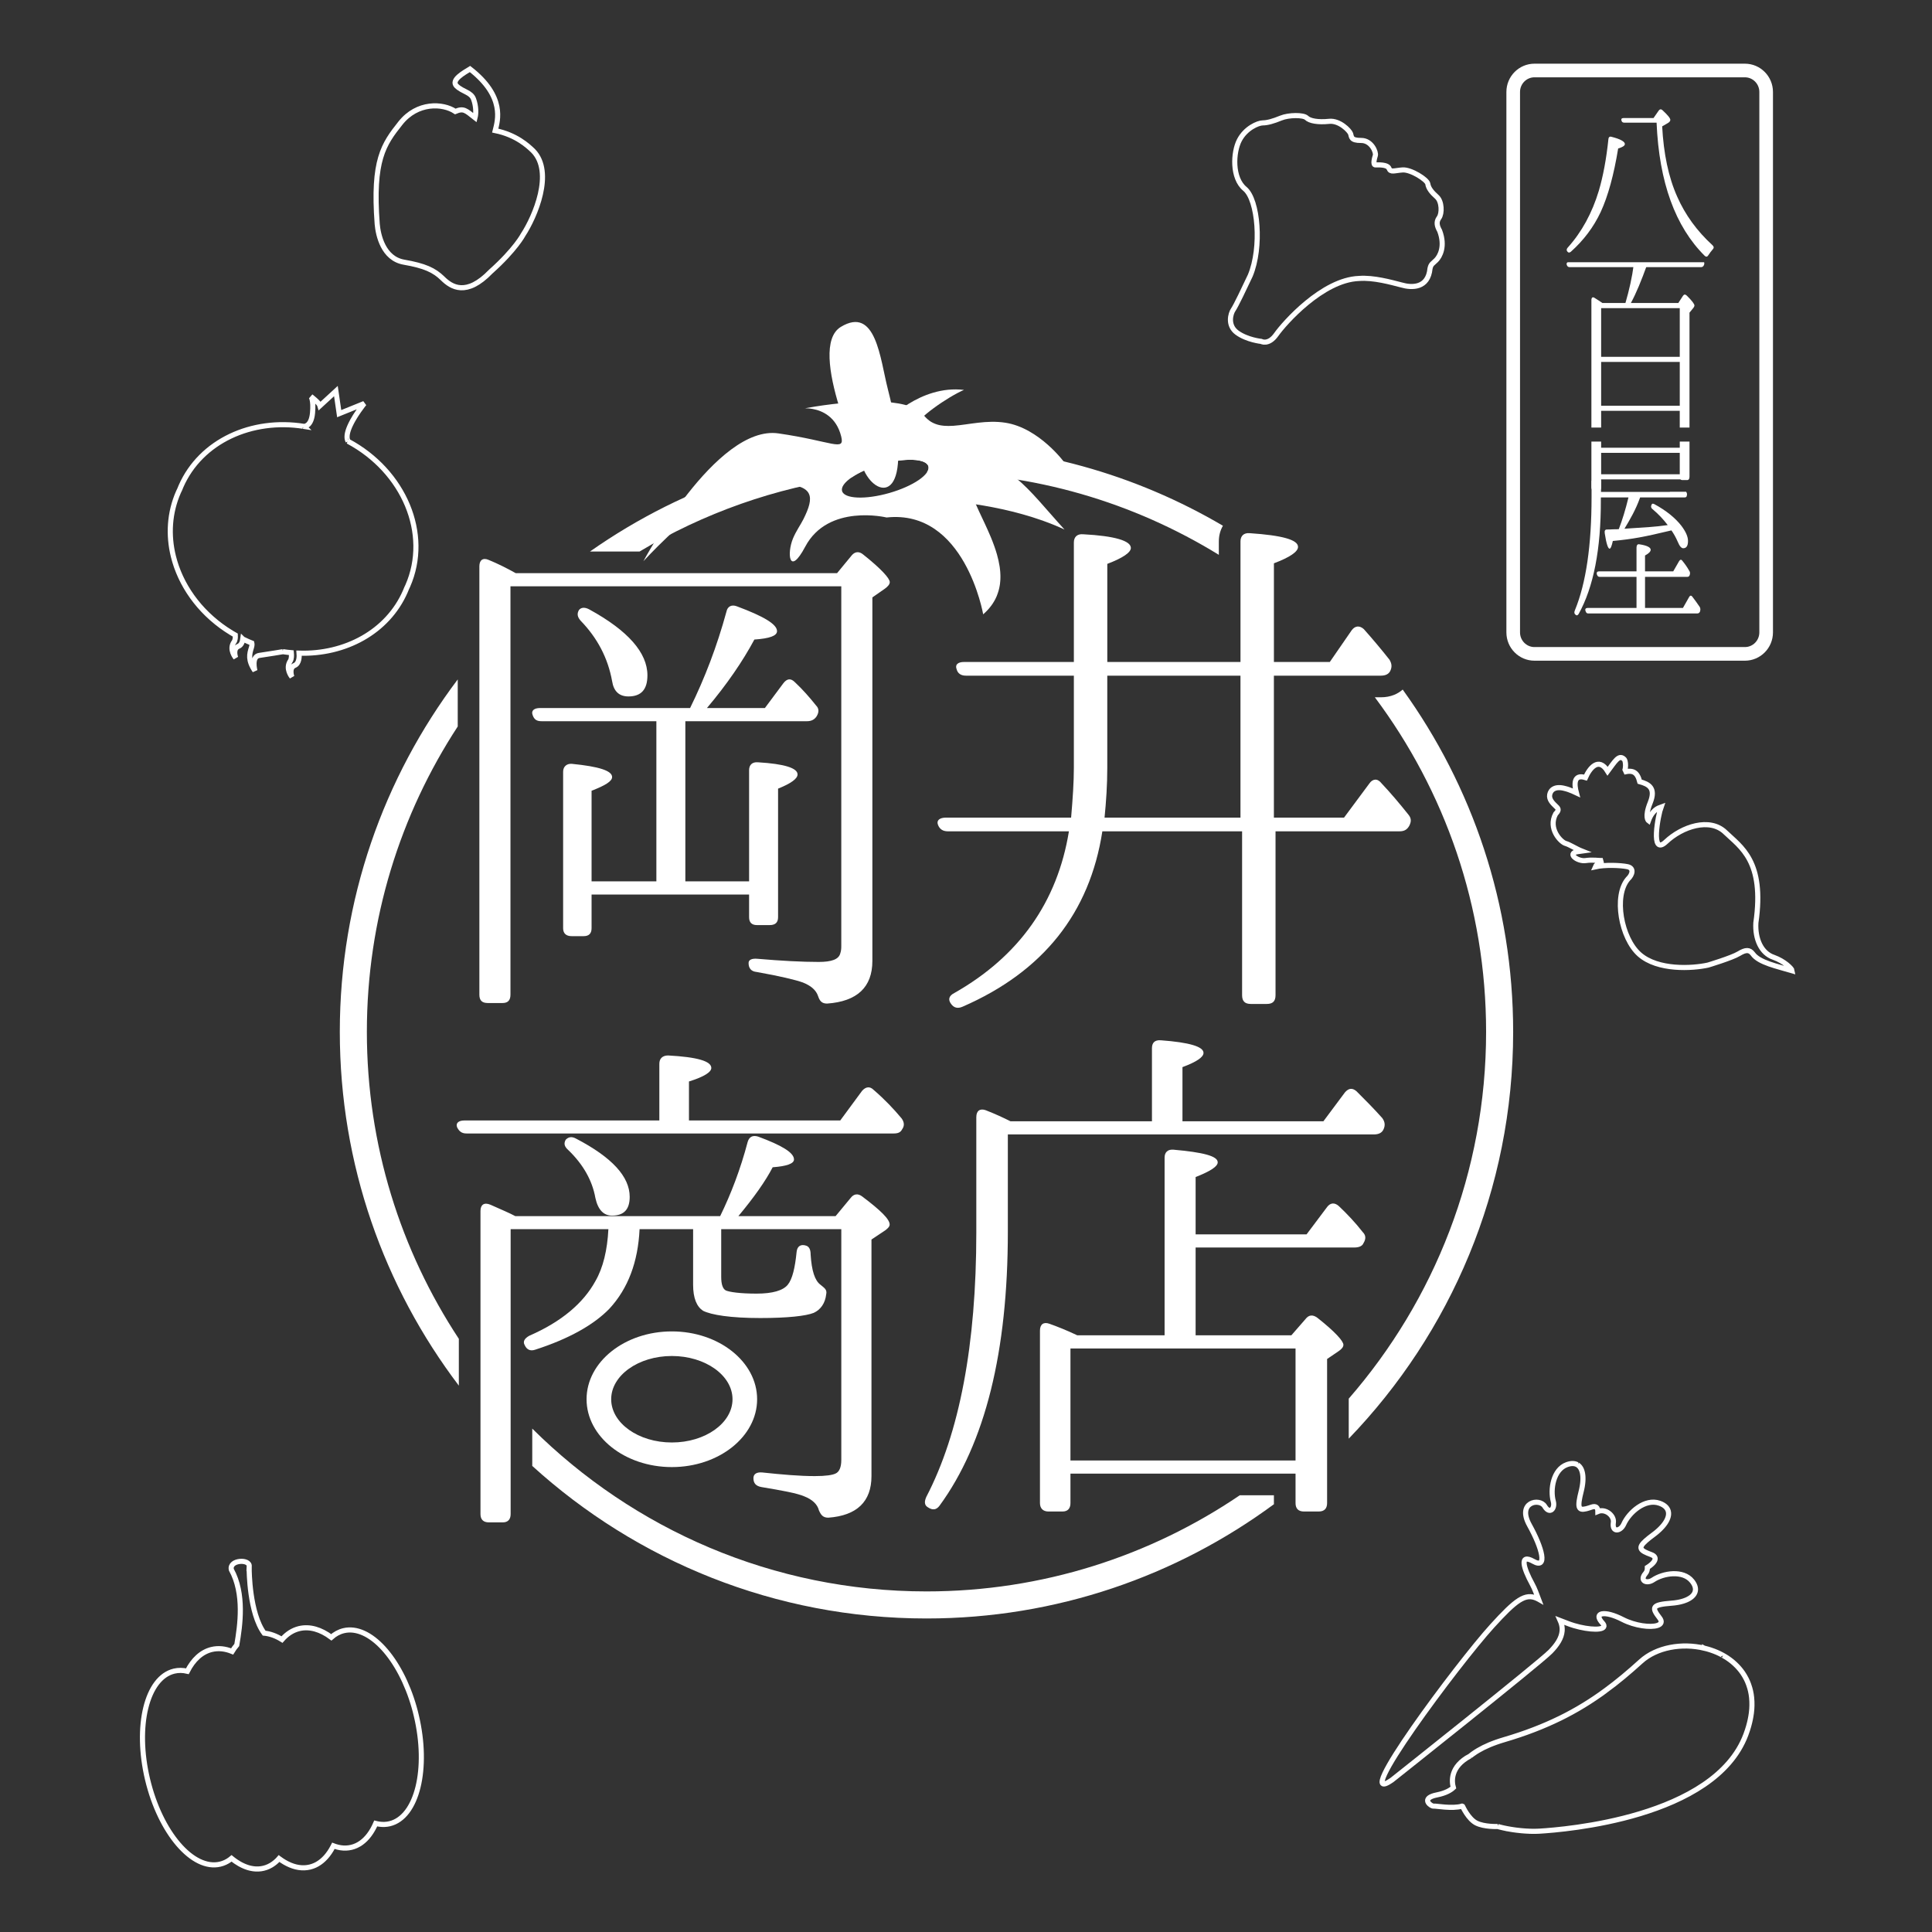
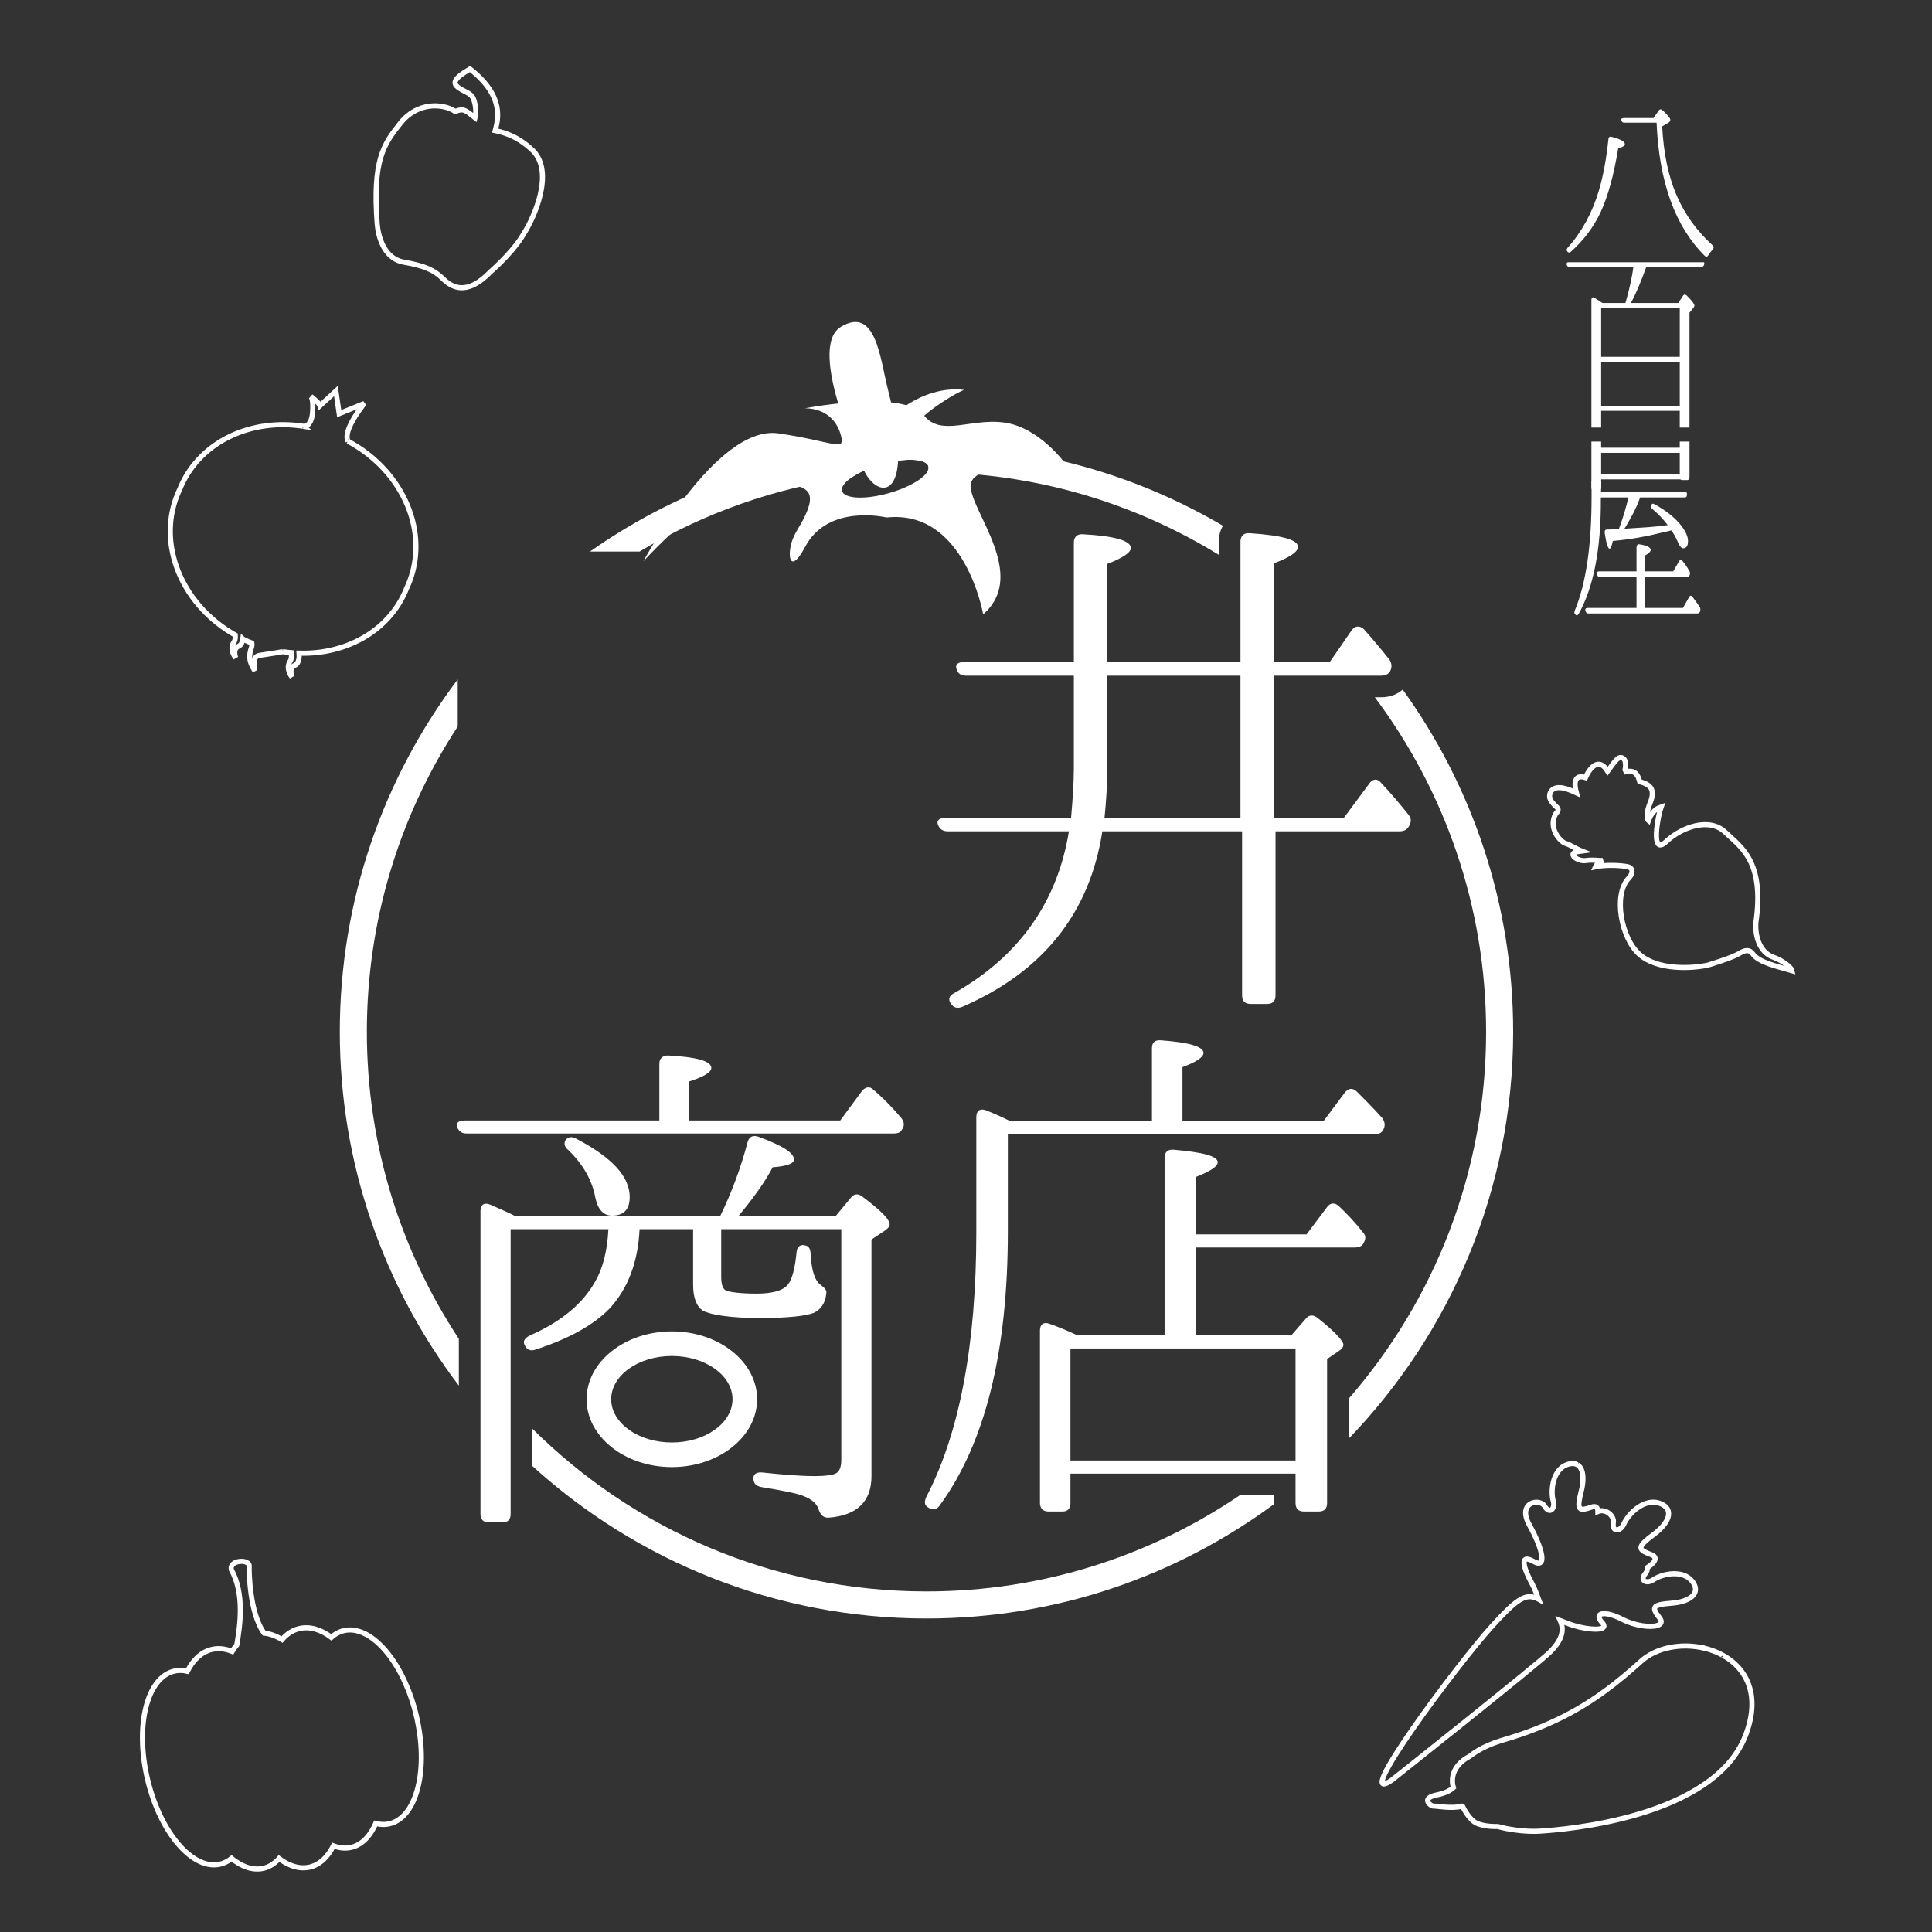
<svg xmlns="http://www.w3.org/2000/svg" version="1.1" id="レイヤー_1" x="0px" y="0px" width="600px" height="600px" viewBox="0 0 600 600" enable-background="new 0 0 600 600" xml:space="preserve">
  <rect x="0" y="0" width="600" height="600" fill="#333333" stroke="none" />
-   <path fill="#FFFFFF" d="M259.959,177.997l4.584-5.562c0.98-1.146,2.287-1.309,3.601-0.164c5.558,4.421,8.18,7.366,8.18,8.509  c0,0.653-0.493,1.308-1.635,2.127l-3.766,2.618v112.886c0,8.184-4.747,12.602-14.071,13.258c-1.633,0-2.292-0.821-2.78-2.299  c-0.656-1.957-2.291-3.269-4.747-4.253c-2.289-0.813-7.034-1.961-14.396-3.271c-1.637-0.161-2.452-1.143-2.452-2.782  c0-0.978,0.979-1.468,2.779-1.302c7.524,0.647,13.902,0.976,18.979,0.976c4.092,0,6.215-0.822,6.708-2.617  c0.325-0.981,0.325-1.636,0.325-2.61V182.088h-102.74v126.798c0,1.8-0.824,2.612-2.456,2.612h-4.587  c-1.798,0-2.613-0.813-2.613-2.612V175.868c0-1.958,1.146-2.779,2.944-1.958c2.781,1.147,5.398,2.449,8.341,4.087H259.959  L259.959,177.997z M212.841,223.974v49.736h19.797v-34.524c0-1.637,0.982-2.615,2.78-2.449c8.184,0.485,12.271,1.795,12.271,3.763  c0,1.305-1.962,2.778-6.052,4.417v39.922c0,1.632-0.818,2.456-2.619,2.456h-3.924c-1.64,0-2.457-0.824-2.457-2.456v-7.039h-48.918  v10.476c0,1.631-0.818,2.454-2.451,2.454h-3.766c-1.637,0-2.619-0.821-2.619-2.454v-48.599c0-1.627,1.146-2.617,2.781-2.453  c8.342,0.826,12.433,2.131,12.433,4.092c0,1.313-2.125,2.619-6.378,4.255v28.143h20.124v-49.736h-35.672  c-1.468,0-2.285-0.49-2.775-1.963c-0.493-1.317,0.49-2.127,2.288-2.127h46.63c4.581-9.328,8.342-19.145,11.292-29.938  c0.325-1.64,1.634-2.294,3.27-1.64c8.345,3.113,12.435,5.565,12.435,7.692c0,1.469-2.292,2.285-7.035,2.615  c-3.599,6.71-8.51,13.906-14.729,21.271h17.996l5.73-7.691c1.144-1.477,2.287-1.637,3.599-0.325  c2.452,2.293,4.579,4.743,6.542,7.197c0.981,0.981,0.981,2.126,0.165,3.437c-0.654,0.984-1.637,1.475-2.948,1.475h-37.79V223.974z   M183.064,189.29c11.943,6.543,18,13.411,18,20.445c0,4.423-1.966,6.549-5.895,6.549c-2.943,0-4.579-1.638-5.072-4.745  c-1.305-7.204-4.577-13.42-9.813-18.817c-0.981-1.146-1.145-2.125-0.489-3.271C180.444,188.633,181.593,188.468,183.064,189.29z" />
  <path fill="#FFFFFF" d="M395.618,209.834v44.08h21.786l7.833-10.553c1.021-1.528,2.549-1.699,3.741-0.17  c2.893,3.064,5.616,6.295,8.338,9.7c1.025,1.198,1.025,2.221,0.34,3.576c-0.678,1.19-1.531,1.707-3.062,1.707h-38.467v50.886  c0,1.875-0.851,2.726-2.719,2.726h-4.938c-1.873,0-2.726-0.851-2.726-2.726v-50.886h-43.4c-3.913,25.36-18.382,43.565-43.402,54.461  c-1.53,0.681-2.719,0.341-3.571-0.851c-1.023-1.363-0.684-2.548,1.021-3.404c20.083-11.402,31.997-28.254,35.571-50.207h-37.614  c-1.534,0-2.554-0.682-3.063-2.046c-0.511-1.361,0.509-2.214,2.551-2.214h38.806c0.515-5.953,0.853-11.06,0.853-15.483v-28.597  h-33.528c-1.533,0-2.553-0.683-2.894-2.039c-0.51-1.362,0.341-2.215,2.381-2.215h34.041v-37.107c0-1.695,1.022-2.722,2.894-2.554  c9.873,0.518,14.809,2.047,14.809,4.256c0,1.366-2.385,3.064-7.318,4.943v30.462h41.363v-37.446c0-1.697,1.019-2.722,2.894-2.55  c10.038,0.675,14.975,2.04,14.975,4.251c0,1.528-2.551,3.235-7.489,5.107v30.638h17.361l6.809-9.872  c1.022-1.361,2.387-1.535,3.739-0.344c2.73,3.064,5.451,6.3,8.004,9.536c0.681,1.19,0.85,2.209,0.168,3.574  c-0.506,0.85-1.358,1.359-2.894,1.359H395.618L395.618,209.834z M385.24,209.834h-41.363v28.597c0,5.274-0.338,10.377-0.85,15.483  h42.213V209.834z" />
  <path fill="#FFFFFF" d="M357.75,348.223v-22.701c0-1.639,0.818-2.614,2.779-2.453c8.816,0.653,13.232,1.96,13.232,3.918  c0,1.313-2.123,2.777-6.535,4.417v16.819h43.771l6.697-8.986c1.145-1.303,2.283-1.469,3.599-0.322  c2.771,2.772,5.391,5.393,8.002,8.33c0.813,1.141,0.975,2.287,0.319,3.595c-0.485,0.977-1.465,1.467-2.932,1.467H312.995v30.221  c0,37.237-7.014,65.658-21.222,85.092c-0.985,1.307-2.126,1.47-3.597,0.49c-1.146-0.655-1.146-1.795-0.489-3.266  c10.29-19.767,15.517-47.203,15.517-82.157v-35.767c0-1.955,1.145-2.777,2.938-2.126c2.939,1.144,5.395,2.291,7.68,3.431  L357.75,348.223L357.75,348.223z M361.674,414.694v-55.201c0-1.632,0.979-2.612,2.772-2.449c9.154,0.817,13.727,1.963,13.727,3.921  c0,1.306-2.293,2.776-6.862,4.575v17.801h34.457l6.375-8.492c0.979-1.311,2.285-1.471,3.596-0.33  c2.608,2.454,5.224,5.229,7.508,8.167c0.984,0.979,0.984,2.122,0.166,3.433c-0.324,0.815-1.305,1.303-2.777,1.303H371.31v27.274  h29.728l4.407-5.056c0.979-1.312,2.289-1.473,3.754-0.33c5.392,4.25,8.008,7.185,8.008,8.33c0,0.651-0.492,1.305-1.469,1.965  l-3.596,2.444v44.754c0,1.636-0.816,2.609-2.609,2.609h-4.576c-1.803,0-2.615-0.975-2.615-2.609v-9.149H332.44v9.149  c0,1.636-0.816,2.609-2.449,2.609h-4.412c-1.633,0-2.61-0.975-2.61-2.609v-53.578c0-1.958,1.141-2.776,2.938-2.118  c2.285,0.813,5.229,1.959,8.654,3.589L361.674,414.694L361.674,414.694z M332.439,418.783v34.788h69.901v-34.788H332.439z" />
  <path fill="#FFFFFF" d="M204.765,347.971v-17.599c0-1.617,0.964-2.588,2.739-2.588c9.042,0.488,13.4,1.773,13.4,3.879  c0,1.293-2.262,2.744-6.938,4.199v12.107h46.983l6.779-9.202c1.134-1.294,2.424-1.458,3.556-0.322  c3.552,3.064,6.292,5.975,8.715,8.88c0.812,1.125,0.975,2.26,0.164,3.391c-0.483,0.97-1.293,1.292-2.587,1.292h-132.72  c-1.456,0-2.26-0.646-2.905-1.938c-0.486-1.293,0.484-2.1,2.262-2.1L204.765,347.971L204.765,347.971z M223.652,377.681  c3.39-6.944,6.298-14.532,8.556-23.089c0.489-1.614,1.617-2.099,3.229-1.614c7.43,2.747,11.145,5.001,11.145,7.103  c0,1.296-2.263,2.101-6.619,2.423c-2.262,4.358-5.814,9.365-10.657,15.179H259.5l4.684-5.655c0.968-1.289,2.257-1.447,3.546-0.479  c5.814,4.36,8.561,7.104,8.561,8.721c0,0.647-0.485,1.131-1.292,1.773l-4.355,2.903v73.467c0,7.92-4.527,12.271-13.405,12.916  c-1.616,0-2.264-0.797-2.905-2.254c-0.483-1.938-2.102-3.395-4.521-4.356c-2.263-0.976-6.624-1.779-13.403-2.912  c-1.617-0.321-2.423-1.129-2.423-2.746c0-1.287,0.97-1.932,2.745-1.775c6.136,0.654,11.625,1.129,16.31,1.129  c3.391,0,5.489-0.317,6.46-0.803c1.128-0.481,1.772-1.938,1.772-4.197V381.72h-37.297v14.854c0,2.261,0.485,3.715,1.455,4.197  c1.131,0.483,4.356,0.975,9.525,0.975c5.007,0,8.233-0.975,9.687-2.752c1.455-1.772,2.262-5.321,2.747-10.173  c0.163-1.771,1.291-2.577,3.067-1.938c0.807,0.326,1.293,1.135,1.293,2.75c0.32,5.004,1.291,8.07,3.065,9.36  c1.131,0.972,2.096,1.455,1.777,2.912c-0.325,2.9-1.777,4.84-3.874,5.813c-2.423,0.97-8.077,1.609-16.631,1.609  c-9.206,0-15.183-0.966-17.763-2.26c-1.939-1.291-3.072-3.875-3.072-8.074V381.72h-16.627c-0.483,10.173-3.551,18.411-9.366,24.704  c-4.844,5.005-12.592,9.368-23.09,12.75c-1.454,0.488-2.584,0-3.231-1.452c-0.643-1.123,0-2.096,1.458-2.906  c10.011-4.35,16.793-10.166,20.505-16.949c2.421-4.192,3.713-9.688,4.039-16.146h-30.358v88.49c0,1.61-0.806,2.576-2.422,2.576  h-4.356c-1.776,0-2.588-0.966-2.588-2.576v-94.14c0-1.942,1.135-2.746,3.071-1.942c3.228,1.455,5.978,2.589,7.751,3.556h63.614  V377.681z M178.926,353.621c11.143,5.813,16.632,11.784,16.632,18.082c0,3.876-1.777,5.815-5.489,5.815  c-2.584,0-4.358-1.771-5.168-5.494c-0.968-5.488-3.874-10.492-8.396-14.848c-1.292-1.131-1.456-2.098-0.809-3.233  C176.505,353.136,177.472,352.819,178.926,353.621z" />
  <path fill="#FFFFFF" d="M182.163,434.545c0,11.619,11.882,21.07,26.488,21.07c14.602,0,26.48-9.451,26.48-21.07  c0-11.617-11.88-21.066-26.48-21.066C194.044,413.479,182.163,422.928,182.163,434.545z M189.808,434.545  c0-7.402,8.45-13.429,18.843-13.429c10.39,0,18.839,6.025,18.839,13.429c0,7.405-8.45,13.43-18.839,13.43  C198.259,447.975,189.808,441.95,189.808,434.545z" />
-   <path fill="none" stroke="#FFFFFF" stroke-width="4.233" d="M548.495,196.396c0,3.687-2.959,6.672-6.607,6.672h-65.339  c-3.647,0-6.608-2.986-6.608-6.672V28.561c0-3.683,2.961-6.668,6.608-6.668h65.339c3.648,0,6.607,2.985,6.607,6.668V196.396z" />
  <path fill="#FFFFFF" d="M513.52,36.655l1.64-2.359c0.297-0.404,0.692-0.464,1.093-0.116c1.687,1.555,2.479,2.532,2.479,3.052  c0,0.347-0.248,0.689-0.744,0.979l-1.787,1.033c0.447,8.404,1.938,15.717,4.664,21.819c2.482,5.643,6.152,10.707,11.019,15.141  c0.444,0.461,0.395,0.863,0,1.267c-0.449,0.517-0.896,1.093-1.343,1.786c-0.298,0.516-0.692,0.574-1.09,0.229  c-9.181-9.097-14.19-22.854-14.985-41.393h-10.072c-0.445,0-0.744-0.23-0.844-0.691c-0.147-0.459,0.1-0.747,0.695-0.747H513.52z" />
  <path fill="#FFFFFF" d="M486.855,76.912c4.367-4.837,7.592-10.765,9.674-17.673c1.341-4.548,2.332-9.846,2.98-16.062  c0.048-0.576,0.395-0.865,0.94-0.691c2.779,0.691,4.166,1.498,4.166,2.245c0,0.519-0.693,0.978-2.083,1.381  c-1.339,8.175-3.126,14.739-5.407,19.688c-2.232,4.779-5.358,8.868-9.278,12.377c-0.396,0.347-0.793,0.347-1.09-0.056  C486.461,77.774,486.461,77.371,486.855,76.912z" />
  <path fill="#FFFFFF" d="M508.235,188.806v-9.651h-11.45c-0.467,0-0.695-0.274-0.883-0.822c-0.137-0.548,0.141-0.891,0.65-0.891  h11.683v-7.392c0-0.685,0.276-1.095,0.788-1.026c2.41,0.342,3.613,0.958,3.613,1.711c0,0.548-0.603,1.163-1.759,1.778v4.928h8.759  l1.807-3.146c0.324-0.549,0.696-0.617,1.021-0.142c0.742,0.894,1.438,1.853,2.133,3.084c0.326,0.41,0.326,0.956,0.094,1.505  c-0.139,0.274-0.371,0.411-0.742,0.411H510.88v9.651h11.771l1.901-3.354c0.276-0.548,0.647-0.615,1.021-0.138  c0.787,1.028,1.529,2.054,2.27,3.149c0.277,0.411,0.277,0.959,0.093,1.505c-0.188,0.346-0.416,0.549-0.832,0.549h-33.885  c-0.418,0-0.65-0.203-0.836-0.821c-0.187-0.548,0.093-0.89,0.648-0.89L508.235,188.806L508.235,188.806z" />
  <path fill="#FFFFFF" d="M509.924,82.964h18.356c0.396,0,0.695-0.19,0.894-0.636c0.132-0.295,0.145-0.592,0.056-0.885h-42.362  c-0.289,0.118-0.423,0.385-0.313,0.757c0.147,0.51,0.445,0.764,0.893,0.764h18.31" />
  <rect x="496.269" y="139.047" fill="#FFFFFF" width="26.279" height="1.587" />
  <rect x="496.269" y="147.286" fill="#FFFFFF" width="26.279" height="1.587" />
  <path fill="#FFFFFF" d="M494.273,149.312v4.977c0,15.071-1.703,26.782-5.156,35.192c-0.282,0.605-0.234,1.078,0.095,1.348  c0.379,0.402,0.709,0.336,1.042-0.137c4.635-8.342,6.951-20.121,6.904-35.462l0.113-5.918H494.273L494.273,149.312z" />
  <path fill="#FFFFFF" d="M518.611,152.718l-0.043,0.058h-23.852v1.712h11.018c-0.914,3.764-1.923,7.05-2.982,9.786l0.099,0.036  c-0.435,0.069-1.012,0.069-1.828,0.069c-0.819,0.065-1.492,0.065-2.021,0.065c-0.527,0-0.771,0.411-0.625,1.233  c0.479,3.148,1.012,4.723,1.491,4.723c0.335,0,0.672-0.82,1.011-2.395c6.351-0.617,9.586-1.233,17.91-3.219l0.29-0.068  c0.673,0.958,1.347,2.122,1.973,3.56c0.527,1.302,1.105,1.986,1.683,1.986c1.013,0,1.492-0.753,1.492-2.259  c0-1.37-0.72-2.944-2.068-4.726c-1.924-2.463-4.716-4.722-8.372-6.705c-0.434-0.207-0.722-0.207-0.816,0.066  c-0.338,0.547-0.242,1.096,0.19,1.437c1.877,1.576,3.416,3.219,4.767,4.998c-4.333,0.617-6.609,0.65-11.42,0.993l-2.021,0.138  c1.783-2.944,3.513-5.956,4.766-9.445l0.097-0.273h13.651c0.434,0,0.673-0.07,0.769-0.275c0.239-0.609,0.191-1.088-0.139-1.494  L518.611,152.718L518.611,152.718z" />
  <path fill="#FFFFFF" d="M523.797,91.753c-0.445-0.381-0.795-0.381-1.144,0.128l-1.438,2.222H506.48  c1.637-2.984,3.275-6.988,5.061-11.94h-4.166c-0.497,3.873-1.391,7.876-2.581,11.94h-7.146c-0.744-0.507-1.589-1.08-2.531-1.651  c-0.546-0.317-0.893,0-0.893,0.764v39.565h3.025v-5.193h24.414v5.193h3.024V97.091l0.943-1.146c0.396-0.442,0.594-0.826,0.594-1.078  C526.226,94.423,525.433,93.342,523.797,91.753z M521.665,126H497.25v-13.598h24.415V126z M521.665,110.817H497.25V95.692h24.415  V110.817z M521.665,148.076c0,0.636,0.297,1.017,0.791,1.017h1.489c0.496,0,0.744-0.381,0.744-1.017v-10.945h-3.023L521.665,148.076  L521.665,148.076z M494.224,151.293c0,0.635,0.248,1.017,0.793,1.017h1.438c0.548,0,0.793-0.382,0.793-1.017v-14.162h-3.024V151.293  z" />
  <path fill="#FFFFFF" d="M301.553,150.068c0.016-0.073,0.025-0.15,0.045-0.224c0.063-0.208,0.141-0.406,0.245-0.592  c3.571-6.207,28.805-5.524,28.805-5.524s-7.853-10.806-18.393-12.444c-5.898-0.922-11.433,0.61-16.117,0.944  c-0.053,0.001-0.104,0.006-0.155,0.007c-0.968,0.064-1.898,0.07-2.791-0.007c-0.087-0.009-0.176-0.018-0.262-0.027  c-0.42-0.045-0.831-0.105-1.232-0.193c-0.012-0.003-0.026-0.005-0.035-0.006c-0.405-0.091-0.789-0.215-1.17-0.358  c-0.091-0.035-0.186-0.074-0.277-0.11c-0.364-0.153-0.719-0.323-1.062-0.533c-0.017-0.01-0.031-0.017-0.046-0.026  c-0.35-0.215-0.683-0.475-1.013-0.759c-0.084-0.072-0.167-0.147-0.249-0.225c-0.325-0.304-0.644-0.634-0.946-1.013  c-2.417-3.062-8.216-4.131-14.524-4.272c-9.459-0.215-20.056,1.663-22.082,2.041c-0.221,0.041-0.343,0.064-0.343,0.064  s0.033,0,0.052,0c0.031-0.003,0.082-0.004,0.145-0.006h0.006c0.371-0.004,1.229,0.018,2.313,0.22  c2.836,0.533,7.245,2.355,8.775,8.522c1.195,4.813-2.715,1.483-19.492-0.95c-19.313-2.805-41.939,39.697-41.939,39.697  s12.764-13.918,22.166-19.283l-0.001,0.001c0.513-0.294,1.043-0.577,1.583-0.854c0.087-0.042,0.173-0.082,0.258-0.128  c0.434-0.217,0.88-0.428,1.329-0.633c0.15-0.068,0.304-0.135,0.46-0.204c0.41-0.179,0.829-0.35,1.251-0.517  c0.157-0.062,0.313-0.126,0.471-0.186c0.545-0.205,1.104-0.401,1.668-0.581c0.028-0.01,0.055-0.019,0.084-0.029  c0.588-0.184,1.19-0.353,1.801-0.506c0.187-0.049,0.375-0.09,0.562-0.136c0.435-0.101,0.875-0.195,1.316-0.283  c0.227-0.044,0.452-0.085,0.682-0.124c0.438-0.077,0.881-0.142,1.33-0.199c0.216-0.029,0.432-0.062,0.648-0.084  c0.639-0.071,1.286-0.126,1.945-0.158c0.021-0.001,0.043-0.004,0.065-0.004c1.783-0.086,3.368-0.11,4.771-0.077  c10.755,0.263,10.753,4.025,7.323,10.902c-0.896,1.796-2.286,3.674-3.254,6.014c-1.964,4.741-1.173,11.923,3.804,2.544  c7.138-13.452,25.256-9.06,25.256-9.06c24.34-2.628,30.003,30.076,30.003,30.076c1.98-1.716,3.313-3.59,4.163-5.559  c-0.003,0.008-0.003,0.012-0.003,0.021c0.053-0.127,0.094-0.254,0.141-0.379c0.4-0.994,0.675-2.014,0.847-3.049  c0.021-0.151,0.051-0.303,0.07-0.455c0.041-0.291,0.064-0.589,0.085-0.882c0.013-0.167,0.029-0.338,0.037-0.507  c0.014-0.292,0.019-0.584,0.019-0.876c0-0.175-0.002-0.346-0.008-0.521c-0.009-0.295-0.023-0.59-0.044-0.89  c-0.013-0.165-0.029-0.333-0.045-0.5c-0.03-0.307-0.061-0.613-0.102-0.921c-0.02-0.14-0.045-0.279-0.065-0.42  c-0.188-1.208-0.46-2.417-0.803-3.624c-0.006-0.021-0.009-0.039-0.017-0.058c-0.101-0.351-0.207-0.699-0.318-1.05  c-0.04-0.124-0.078-0.247-0.116-0.37c-0.105-0.33-0.222-0.657-0.337-0.985c-0.05-0.137-0.096-0.274-0.147-0.41  c-0.117-0.328-0.238-0.653-0.363-0.975c-0.049-0.131-0.1-0.263-0.15-0.394c-0.132-0.331-0.262-0.662-0.396-0.988  c-0.046-0.106-0.09-0.21-0.134-0.316c-1.124-2.696-2.386-5.281-3.48-7.627c-0.016-0.038-0.032-0.074-0.051-0.109  c-0.159-0.346-0.314-0.685-0.468-1.019c-0.042-0.099-0.089-0.196-0.13-0.295c-0.136-0.295-0.262-0.589-0.388-0.877  c-0.044-0.102-0.091-0.201-0.132-0.298c-0.141-0.336-0.275-0.662-0.401-0.983c-0.015-0.04-0.034-0.083-0.05-0.124  c-0.141-0.354-0.267-0.7-0.386-1.04c-0.029-0.085-0.054-0.168-0.082-0.254c-0.08-0.24-0.154-0.475-0.222-0.705  c-0.032-0.118-0.062-0.229-0.089-0.346c-0.051-0.192-0.097-0.381-0.137-0.564c-0.022-0.118-0.047-0.23-0.063-0.349  c-0.031-0.169-0.053-0.334-0.074-0.499c-0.01-0.109-0.021-0.22-0.027-0.328c-0.006-0.156-0.006-0.31-0.002-0.457  c0.002-0.096,0.002-0.196,0.013-0.292C301.494,150.362,301.521,150.214,301.553,150.068z M276.188,153.104  c-7.398,2.12-13.974,1.847-14.675-0.607c-0.703-2.457,4.73-6.167,12.132-8.286c7.404-2.119,13.976-1.847,14.679,0.61  C289.028,147.274,283.594,150.986,276.188,153.104z" />
  <path fill="#FFFFFF" d="M142.154,225.615v-14.614c-22.981,30.489-36.623,68.398-36.623,109.437  c0,41.236,13.778,79.315,36.966,109.884v-14.54c-18.044-27.395-28.563-60.161-28.563-95.344  C113.934,285.478,124.319,252.901,142.154,225.615z" />
  <path fill="#FFFFFF" d="M435.619,214.15c-1.435,1.271-3.61,2.401-6.813,2.401c0,0-0.684,0-1.833,0  c21.688,28.999,34.549,64.969,34.549,103.886c0,43.544-16.104,83.399-42.659,113.926v12.424  c31.6-32.778,51.063-77.334,51.063-126.35C469.924,280.802,457.193,244.088,435.619,214.15z" />
  <path fill="#FFFFFF" d="M264.59,148.193c2.195-1.487,5.382-2.932,9.056-3.982c7.404-2.119,13.976-1.847,14.679,0.61  c0.159,0.557-0.01,1.178-0.431,1.828c33.191,0.032,64.229,9.418,90.626,25.658c0-2.543,0-4.173,0-4.173  c0-1.783,0.444-3.441,1.27-4.864c-27.032-15.895-58.498-25.027-92.063-25.027c-38.854,0-74.899,12.233-104.504,33.037h15.403  C218.415,159.414,240.746,151.381,264.59,148.193z" />
  <path fill="#FFFFFF" d="M395.623,464.37h-10.598c-27.78,18.841-61.275,29.858-97.3,29.858c-47.71,0-90.989-19.33-122.427-50.563  v11.593c32.372,29.42,75.341,47.374,122.427,47.374c40.365,0,77.697-13.202,107.929-35.5c-0.004-0.115-0.031-0.22-0.031-0.331  C395.623,466.802,395.623,465.316,395.623,464.37z" />
-   <path fill="#FFFFFF" d="M293.181,155.555c0,0,20.289,0.929,37.407,8.895c-11.616-12.73-18.438-23.613-31.104-19.313  C290.264,151.22,293.181,155.555,293.181,155.555z" />
  <path fill="#FFFFFF" d="M268.312,146.08c0,0-18.125-37.919-7.191-44.557c10.935-6.635,12.213,9.982,14.591,19.253  C284.68,155.699,272.697,155.489,268.312,146.08" />
  <path fill="none" stroke="#FFFFFF" stroke-width="1.587" d="M108.068,137.034c0.014,0.003,0.021,0.003,0.021,0.003  c-0.068-0.128-0.124-0.264-0.168-0.401c-0.015-0.041-0.024-0.084-0.034-0.125c-0.03-0.106-0.053-0.212-0.07-0.323  c-0.004-0.047-0.013-0.09-0.02-0.137c-0.015-0.151-0.024-0.307-0.021-0.471c0-0.011,0-0.021,0.004-0.032  c0.003-0.153,0.018-0.314,0.037-0.479c0.007-0.056,0.016-0.111,0.024-0.167c0.021-0.125,0.046-0.254,0.071-0.381  c0.012-0.056,0.023-0.116,0.038-0.174c0.043-0.177,0.09-0.356,0.146-0.542c0.007-0.021,0.016-0.043,0.021-0.064  c0.054-0.167,0.109-0.338,0.175-0.51c0.023-0.063,0.047-0.127,0.072-0.189c0.051-0.142,0.109-0.276,0.167-0.417  c0.025-0.062,0.05-0.119,0.076-0.18c0.086-0.192,0.171-0.388,0.266-0.579c0.008-0.02,0.019-0.039,0.029-0.059  c0.087-0.18,0.175-0.363,0.268-0.541c0.03-0.055,0.062-0.111,0.09-0.169c0.08-0.152,0.163-0.306,0.247-0.456  c0.025-0.048,0.05-0.093,0.077-0.139c0.227-0.401,0.46-0.797,0.695-1.178c0.018-0.026,0.035-0.051,0.05-0.074  c0.115-0.188,0.23-0.369,0.346-0.547c0.004-0.003,0.006-0.004,0.007-0.01c0.251-0.388,0.5-0.756,0.737-1.096l-0.003,0.005  c0.943-1.355,1.702-2.285,1.702-2.285l-7.779,3.146l-1.019-7.013l-4.955,4.553c-0.249-0.934-2.832-2.892-2.832-2.892  s0.917,0.898,0.524,5.156c-0.395,4.258-2.629,4.144-2.629,4.144c0.006,0.003,0.012,0.003,0.018,0.008  c-16.232-2.612-32.068,4.561-38.234,18.596c-0.133,0.298-0.244,0.597-0.365,0.897c-0.143,0.296-0.29,0.587-0.423,0.889  c-2.822,6.424-3.216,13.373-1.576,19.992l0,0c0.028,0.115,0.064,0.229,0.093,0.343l0,0c0.014,0.056,0.031,0.113,0.046,0.169  c0.078,0.288,0.15,0.578,0.236,0.864c0.041,0.139,0.08,0.279,0.124,0.416c0.035,0.122,0.08,0.242,0.117,0.363  c0.048,0.154,0.102,0.309,0.15,0.464c0.057,0.171,0.106,0.341,0.166,0.507c0.041,0.116,0.085,0.23,0.126,0.346  c0.067,0.184,0.138,0.363,0.21,0.546c0.05,0.14,0.103,0.277,0.156,0.413c0.02,0.051,0.036,0.099,0.057,0.146  c0.05,0.131,0.102,0.26,0.154,0.388c0.041,0.098,0.085,0.19,0.126,0.288c0.064,0.156,0.134,0.312,0.204,0.468  c0.077,0.174,0.149,0.354,0.229,0.53c0.064,0.138,0.13,0.273,0.196,0.413c0.051,0.109,0.107,0.218,0.159,0.325  c0.087,0.174,0.171,0.352,0.261,0.522c0.044,0.093,0.088,0.187,0.138,0.281c0.049,0.1,0.103,0.203,0.155,0.304  c0.044,0.08,0.09,0.16,0.133,0.237c0.162,0.305,0.328,0.604,0.499,0.901c0.013,0.019,0.021,0.04,0.032,0.059  c0.08,0.137,0.16,0.272,0.238,0.409c0.045,0.077,0.096,0.152,0.142,0.231c0.121,0.199,0.246,0.4,0.37,0.599  c0.081,0.132,0.158,0.263,0.242,0.394c0.07,0.107,0.143,0.215,0.213,0.321c0.05,0.077,0.103,0.149,0.153,0.227  c0.156,0.23,0.31,0.461,0.473,0.691c0.023,0.031,0.045,0.065,0.065,0.098c0.079,0.112,0.157,0.227,0.237,0.339  c0.038,0.049,0.079,0.102,0.116,0.154c0.244,0.34,0.497,0.676,0.756,1.007c0.003,0.003,0.003,0.006,0.009,0.009  c0.091,0.118,0.184,0.237,0.277,0.354c0.04,0.048,0.083,0.097,0.122,0.146c0.192,0.24,0.389,0.476,0.583,0.709  c0.058,0.07,0.114,0.141,0.172,0.207c0.056,0.066,0.109,0.131,0.165,0.198c0.021,0.021,0.041,0.042,0.061,0.067  c0.297,0.338,0.599,0.671,0.908,1.002c0.01,0.012,0.019,0.021,0.028,0.034c0.099,0.105,0.196,0.212,0.297,0.316  c0.029,0.03,0.062,0.06,0.088,0.088c0.298,0.313,0.603,0.621,0.91,0.921c0.026,0.027,0.053,0.058,0.081,0.083  c0.008,0.01,0.017,0.016,0.025,0.021c0.038,0.039,0.077,0.076,0.117,0.114c0.032,0.031,0.068,0.063,0.101,0.095  c0.009,0.012,0.021,0.021,0.029,0.029c0.308,0.292,0.617,0.582,0.936,0.864c0.016,0.017,0.031,0.03,0.047,0.044  c0.086,0.077,0.17,0.156,0.259,0.23c0.021,0.021,0.041,0.039,0.063,0.057c0.396,0.353,0.8,0.689,1.212,1.023  c0.081,0.067,0.161,0.129,0.242,0.196c0.011,0.007,0.021,0.016,0.03,0.024c0.366,0.292,0.735,0.577,1.111,0.857  c0.038,0.029,0.073,0.058,0.111,0.086c0.022,0.019,0.049,0.039,0.073,0.055c0.009,0.011,0.023,0.021,0.037,0.028  c0.441,0.326,0.894,0.641,1.352,0.95c0.096,0.064,0.192,0.132,0.287,0.195c0.009,0.006,0.018,0.013,0.026,0.016  c0.522,0.352,1.058,0.69,1.604,1.02c0.005,0.002,0.009,0.003,0.015,0.008v0.001c0.354,0.211,0.715,0.418,1.078,0.625  c0.041,0.744-0.014,1.59-0.381,2.097c-1.706,2.361,0.502,4.941,0.502,4.941s-1.041-2.772,0.845-3.551  c0.906-0.369,1.25-1.344,1.37-2.256c0.003,0.003,0.009,0.006,0.016,0.006l0,0c0.528,0.26,1.062,0.51,1.604,0.751  c0.394,0.17,0.786,0.323,1.18,0.486c0.077,0.331,0.069,0.778-0.119,1.385c-0.629,2.014-1.167,3.899,1.077,7.226  c0,0-1.182-4.405,1.341-4.767c2.527-0.356,7.35-1.16,7.35-1.16l-0.026-0.009c0.884,0.137,1.767,0.239,2.646,0.319  c0.079,0.817,0.091,1.931-0.331,2.561c-1.629,2.427,0.498,4.943,0.498,4.943s-1.038-2.774,0.85-3.549  c1.503-0.621,1.467-2.903,1.391-3.809c14.29,0.458,27.463-6.595,32.958-19.099c0.157-0.362,0.307-0.724,0.451-1.089  c0.112-0.232,0.229-0.46,0.331-0.698C133.734,165.791,125.452,146.323,108.068,137.034z" />
  <path fill="none" stroke="#FFFFFF" stroke-width="1.587" d="M162.481,72.869c3.6-5.508,9.605-19.327,3.099-26.011  c-1.64-1.579-5.257-4.969-11.789-6.307c0.753-3.051,3.198-10.531-7.828-19.121c-1.833,1.144-6.006,3.394-4.201,5.253  c2.024,1.919,4.518,1.904,5.32,4.122c0.8,2.221,0.797,4.416,0.446,5.759c-2.855-2.231-3.496-3.07-6.133-1.948  c-3.904-2.603-11.81-2.956-17.024,3.606c-5.215,6.562-8.732,11.461-7.226,31.36c0.294,3.423,1.862,10.72,8.307,11.839  c6.446,1.121,9.389,2.469,12.048,5.083c2.657,2.608,7.297,5.719,14.915-2.169C160.103,77.467,162.481,72.869,162.481,72.869z" />
  <path fill="none" stroke="#FFFFFF" stroke-width="1.587" d="M543.984,527.253c-0.001-0.029-0.006-0.061-0.007-0.092  c-0.005-0.044-0.013-0.085-0.019-0.129c-0.027-0.227-0.058-0.455-0.089-0.678c-0.002-0.011-0.004-0.021-0.004-0.029  c-0.012-0.058-0.018-0.121-0.024-0.176c-0.011-0.053-0.022-0.102-0.029-0.154c-0.04-0.219-0.082-0.437-0.128-0.649  c-0.015-0.067-0.023-0.135-0.04-0.201c-0.007-0.03-0.016-0.064-0.023-0.096c-0.001-0.009-0.001-0.015-0.004-0.021  c-0.065-0.265-0.132-0.528-0.203-0.787c-0.006-0.012-0.01-0.026-0.014-0.041l-0.003-0.008c-0.104-0.367-0.224-0.725-0.351-1.075  c-0.015-0.04-0.03-0.079-0.045-0.118c-0.011-0.027-0.021-0.053-0.032-0.084c-0.067-0.174-0.136-0.352-0.21-0.523  c-0.001-0.005-0.002-0.011-0.006-0.018c-0.036-0.086-0.071-0.172-0.109-0.258c-0.012-0.028-0.026-0.055-0.041-0.084  c-0.072-0.163-0.149-0.326-0.227-0.484c-0.017-0.032-0.029-0.063-0.047-0.095c-0.027-0.056-0.056-0.116-0.085-0.176  c-0.012-0.021-0.024-0.042-0.038-0.063c-0.111-0.219-0.229-0.432-0.352-0.639c-0.023-0.041-0.044-0.086-0.069-0.127  c-0.146-0.244-0.297-0.486-0.453-0.718c-0.012-0.017-0.021-0.035-0.028-0.05c-0.041-0.06-0.082-0.117-0.123-0.178  c-0.029-0.039-0.06-0.076-0.087-0.117c-0.087-0.121-0.173-0.242-0.261-0.363c-0.021-0.025-0.037-0.053-0.06-0.08  c-0.056-0.073-0.111-0.144-0.168-0.215c-0.018-0.023-0.035-0.045-0.053-0.068c-0.082-0.104-0.168-0.206-0.251-0.307  c-0.035-0.041-0.067-0.086-0.104-0.123c-0.057-0.074-0.115-0.141-0.178-0.211c-0.008-0.01-0.019-0.019-0.027-0.028  c-0.082-0.093-0.167-0.185-0.25-0.273c-0.063-0.066-0.119-0.136-0.181-0.197c-0.05-0.056-0.101-0.108-0.152-0.162  c-0.079-0.082-0.164-0.157-0.245-0.236c-0.106-0.107-0.213-0.215-0.325-0.317c-0.111-0.106-0.226-0.206-0.341-0.308  c-0.09-0.081-0.182-0.163-0.272-0.241c-0.053-0.045-0.103-0.093-0.151-0.134c-0.046-0.039-0.094-0.073-0.14-0.11  c-0.037-0.031-0.078-0.063-0.117-0.094c-0.08-0.062-0.159-0.128-0.24-0.188c-0.067-0.053-0.139-0.111-0.209-0.163  c-0.069-0.056-0.145-0.108-0.215-0.161c-0.006-0.004-0.016-0.008-0.02-0.014c-0.058-0.042-0.117-0.082-0.177-0.123  c-0.108-0.077-0.219-0.156-0.33-0.234c-0.049-0.033-0.098-0.064-0.149-0.098c-0.004-0.004-0.01-0.008-0.016-0.014  c-0.025-0.015-0.048-0.03-0.072-0.05c-0.183-0.116-0.365-0.233-0.548-0.348c-0.008-0.003-0.016-0.008-0.021-0.01  c-0.003-0.002-0.006-0.004-0.009-0.006c-0.064-0.044-0.129-0.081-0.193-0.119c-0.113-0.067-0.229-0.134-0.346-0.197  c-0.041-0.025-0.083-0.051-0.126-0.075c0.002,0.001,0.002,0.003,0.003,0.005c-0.067-0.039-0.136-0.081-0.206-0.116  c-0.037-0.022-0.074-0.044-0.113-0.064c-0.272-0.146-0.549-0.287-0.828-0.422c-0.041-0.021-0.082-0.039-0.124-0.059  c-0.233-0.11-0.469-0.217-0.705-0.32c-0.086-0.035-0.172-0.07-0.256-0.105c-0.197-0.083-0.396-0.162-0.597-0.24  c-0.098-0.036-0.193-0.071-0.293-0.108c-0.193-0.072-0.394-0.145-0.593-0.208c-0.094-0.034-0.188-0.065-0.282-0.1  c-0.221-0.067-0.44-0.136-0.662-0.199c-0.074-0.023-0.147-0.044-0.222-0.067c-0.302-0.084-0.599-0.162-0.903-0.237  c0,0-0.004,0-0.006-0.001c0,0,0,0,0,0.001c-7.002-1.688-14.893-0.337-19.768,4.089c-3.674,3.335-7.299,6.382-11.104,9.164v-0.002  c-1.047,0.767-2.106,1.515-3.188,2.238c-0.061,0.044-0.123,0.082-0.184,0.123c-1.061,0.712-2.138,1.403-3.238,2.077  c-0.075,0.044-0.146,0.088-0.221,0.13c-0.485,0.301-0.981,0.592-1.479,0.883c-0.072,0.041-0.146,0.083-0.218,0.127  c-0.563,0.325-1.137,0.646-1.713,0.965c-0.02,0.013-0.039,0.022-0.059,0.033c-0.533,0.293-1.076,0.58-1.622,0.867  c-0.118,0.061-0.237,0.123-0.357,0.188c-0.532,0.272-1.07,0.546-1.611,0.813c-0.046,0.021-0.087,0.043-0.129,0.063  c-0.592,0.291-1.189,0.573-1.795,0.854c-0.123,0.06-0.25,0.115-0.375,0.172c-0.489,0.226-0.986,0.447-1.491,0.669  c-0.145,0.064-0.286,0.128-0.431,0.188c-0.617,0.27-1.244,0.533-1.878,0.795c-0.041,0.018-0.088,0.033-0.129,0.051  c-0.586,0.238-1.182,0.478-1.782,0.709c-0.177,0.067-0.356,0.137-0.533,0.203c-0.535,0.204-1.072,0.404-1.619,0.603  c-0.133,0.048-0.264,0.098-0.396,0.146c-0.664,0.238-1.341,0.471-2.021,0.704c-0.166,0.054-0.334,0.109-0.498,0.164  c-0.545,0.183-1.096,0.361-1.654,0.538c-0.2,0.064-0.401,0.129-0.605,0.192c-0.714,0.225-1.438,0.445-2.174,0.662  c-0.378,0.109-0.741,0.225-1.102,0.338c-0.095,0.031-0.186,0.062-0.28,0.091c-0.3,0.1-0.591,0.196-0.88,0.299  c-0.055,0.018-0.111,0.037-0.17,0.059c-0.34,0.118-0.669,0.241-0.99,0.365c-0.06,0.021-0.118,0.045-0.178,0.068  c-0.272,0.106-0.541,0.217-0.803,0.321c-0.061,0.025-0.119,0.051-0.178,0.077c-0.617,0.259-1.198,0.527-1.748,0.797  c-0.045,0.023-0.088,0.047-0.133,0.069c-0.555,0.275-1.075,0.561-1.564,0.85c-0.018,0.008-0.037,0.02-0.051,0.029  c-0.242,0.143-0.476,0.288-0.701,0.43c-0.006,0.005-0.012,0.01-0.016,0.012c-0.633,0.408-1.197,0.819-1.714,1.235l0.005-0.009  c-6.33,3.35-5.734,8.049-5.227,9.834c-0.812,0.77-2.333,1.718-5.139,2.276c-4.553,0.911-2.566,2.91-1.438,3.384  c0.005,0.002,0.011,0.004,0.017,0.006c0.084,0.036,0.164,0.06,0.235,0.074c0.01,0.003,0.017,0.006,0.025,0.009  c0.068,0.012,0.13,0.015,0.177,0.006c0.005,0,0.01,0,0.012,0c0.555-0.118,5.73,0.913,8.803,0.009  c0.063,0.023,0.125,0.05,0.192,0.073c0,0,0.005,0.006,0.007,0.017c0.081,0.177,1.786,3.886,4.194,5.131  c2.472,1.274,6.695,1.1,6.695,1.1l-0.005-0.003c0.04,0.012,0.082,0.022,0.122,0.033c0.196,0.052,0.394,0.104,0.59,0.151  c0.139,0.035,0.277,0.068,0.419,0.103c0.064,0.016,0.13,0.031,0.193,0.047c0.052,0.012,0.104,0.022,0.151,0.033  c0.076,0.02,0.152,0.036,0.229,0.055c0.142,0.029,0.28,0.059,0.42,0.091c0.026,0.005,0.055,0.011,0.079,0.017  c0.066,0.013,0.136,0.025,0.204,0.041c0.1,0.021,0.196,0.041,0.295,0.062c0.137,0.026,0.273,0.053,0.41,0.078  c0.004,0.003,0.005,0,0.006,0.003c0.046,0.007,0.092,0.015,0.139,0.022c0.15,0.028,0.301,0.057,0.452,0.082  c0.07,0.013,0.138,0.023,0.205,0.034c0.04,0.008,0.081,0.014,0.12,0.023c0.018,0.002,0.037,0.006,0.056,0.008  c0.216,0.035,0.428,0.068,0.64,0.102c0,0,0,0,0.003-0.002c0.061,0.01,0.119,0.019,0.179,0.027c0.052,0.008,0.1,0.016,0.148,0.022  c0.125,0.019,0.246,0.033,0.371,0.052c0.121,0.016,0.244,0.031,0.364,0.049c0.015,0.001,0.03,0.004,0.046,0.006  c0.057,0.007,0.115,0.016,0.174,0.021c0.097,0.012,0.188,0.021,0.281,0.031c0.148,0.016,0.295,0.032,0.439,0.048  c0.082,0.011,0.161,0.021,0.237,0.029c0.037,0.004,0.072,0.006,0.107,0.01c0.037,0.002,0.073,0.007,0.113,0.013  c0.166,0.014,0.328,0.028,0.492,0.043c0.07,0.006,0.143,0.012,0.211,0.018c0.04,0.004,0.076,0.008,0.112,0.01  c0.257,0.021,0.509,0.037,0.76,0.054c0.011,0,0.021,0.002,0.03,0.002c0.001,0,0.003,0,0.005,0.002  c0.394,0.024,0.773,0.043,1.146,0.053c0.01,0.002,0.016,0,0.024,0.003c0.004-0.001,0.011-0.001,0.019,0  c0.244,0.007,0.485,0.013,0.723,0.018c0.03,0,0.061,0,0.09,0c0.015,0,0.028,0,0.04,0c0.218,0.004,0.434,0.004,0.643,0.002  c0.032,0,0.069,0,0.104-0.002c0.009,0,0.019,0.002,0.025,0c0.205,0,0.406-0.006,0.602-0.012c0.039,0,0.079-0.003,0.117-0.003  c0.006,0,0.01,0,0.018-0.003c0.231-0.006,0.46-0.018,0.677-0.029c7.507-0.464,54.272-4.029,64.021-29.937  c0.165-0.444,0.315-0.878,0.458-1.31c0.002-0.006,0.005-0.012,0.01-0.018c0.02-0.066,0.039-0.129,0.06-0.191  c0.117-0.366,0.229-0.727,0.332-1.084c0.002-0.01,0.004-0.018,0.008-0.028c0.012-0.04,0.023-0.081,0.033-0.122  c0.383-1.359,0.649-2.666,0.812-3.914c0.005-0.034,0.012-0.065,0.014-0.102c0.01-0.063,0.012-0.128,0.021-0.196  c0.033-0.285,0.062-0.569,0.083-0.853c0.003-0.039,0.009-0.081,0.012-0.122c0.007-0.072,0.008-0.146,0.013-0.223  c0.017-0.272,0.025-0.54,0.035-0.806c0-0.033,0.003-0.064,0.003-0.097c0-0.026,0-0.057,0.002-0.084  C544.094,528.782,544.062,528.004,543.984,527.253z" />
  <path fill="none" stroke="#FFFFFF" stroke-width="1.587" d="M486.627,454.849c-4.273,1.528-5.232,7.79-4.236,11.402  c0.617,2.232-1.105,4.181-2.672,1.537c-1.562-2.645-8.729-1.333-4.73,5.868c4,7.201,5.68,13.766,1.213,11.238  c-4.467-2.525-3.063,2.126-0.393,6.997c0.852,1.551,1.436,3.268,2.005,4.764c-0.022-0.012-0.044-0.022-0.063-0.035  c-0.116-0.06-0.229-0.117-0.341-0.171c-0.018-0.011-0.034-0.019-0.053-0.027c-3.68-1.742-6.612,0.481-13.964,8.563  c-10.674,11.737-44.304,56.938-31.165,47.851c0,0,45.646-36.213,49.257-39.884c2.123-2.155,3.469-4.266,3.646-6.438l0,0  c0-0.003,0-0.009,0-0.012c0.012-0.14,0.018-0.281,0.019-0.423c0.001-0.012,0-0.022,0-0.036c0-0.134-0.005-0.267-0.013-0.4  c0-0.018-0.004-0.037-0.004-0.057c-0.011-0.127-0.023-0.254-0.041-0.384c-0.004-0.024-0.006-0.051-0.011-0.074  c-0.02-0.122-0.04-0.243-0.067-0.368c-0.006-0.03-0.012-0.06-0.021-0.088c-0.022-0.119-0.055-0.238-0.09-0.355  c-0.011-0.035-0.021-0.068-0.031-0.104c-0.034-0.113-0.072-0.229-0.116-0.345c-0.015-0.037-0.027-0.077-0.043-0.114  c-0.042-0.111-0.089-0.224-0.14-0.336c-0.02-0.041-0.038-0.083-0.057-0.124c-0.006-0.013-0.014-0.026-0.021-0.041  c0.529,0.199,1.192,0.454,2.066,0.804c0.725,0.292,1.481,0.555,2.248,0.784c4.777,1.427,9.854,1.589,9.277-0.139  c-0.07-0.207-0.22-0.44-0.464-0.706c-0.541-0.585-0.858-1.093-0.981-1.511c-0.205-0.694,0.138-1.144,0.904-1.291  c1.225-0.239,3.532,0.285,6.416,1.771c3.785,1.944,8.644,2.565,10.809,1.821c1.134-0.389,1.529-1.152,0.646-2.297  c-2.574-3.33-2.43-4.13,3.683-4.604c0.233-0.019,0.463-0.041,0.689-0.066c0.071-0.006,0.14-0.016,0.212-0.022  c0.168-0.021,0.331-0.041,0.491-0.068c0.063-0.007,0.124-0.018,0.185-0.027c0.209-0.031,0.414-0.066,0.61-0.104  c0.056-0.01,0.105-0.023,0.16-0.033c0.152-0.033,0.304-0.068,0.449-0.1c0.062-0.018,0.125-0.029,0.185-0.046  c0.174-0.048,0.342-0.092,0.506-0.141c0.018-0.004,0.034-0.01,0.053-0.014c0.181-0.055,0.354-0.115,0.524-0.174  c0.042-0.017,0.087-0.031,0.13-0.05c0.139-0.052,0.272-0.104,0.403-0.159c0.03-0.015,0.064-0.026,0.095-0.039  c0.158-0.07,0.315-0.146,0.464-0.223c0.012-0.006,0.022-0.012,0.031-0.021c0.14-0.068,0.269-0.145,0.394-0.221l0.067-0.041  c0.271-0.171,0.517-0.353,0.729-0.546c0.008-0.008,0.016-0.014,0.023-0.021c0.104-0.095,0.2-0.192,0.288-0.294  c0.005-0.004,0.008-0.008,0.011-0.011c0.186-0.211,0.337-0.435,0.454-0.667c0.003-0.002,0.006-0.013,0.011-0.019  c0.117-0.233,0.195-0.479,0.241-0.729c0.001,0,0.001-0.002,0.001-0.002l0,0c0.155-0.896-0.148-1.905-1.003-2.988  c-2.809-3.568-9.051-2.486-12.153-0.396c-1.926,1.295-4.317,0.279-2.31-2.045c0.417-0.481,0.594-1.143,0.563-1.827  c0.149-0.095,0.293-0.188,0.433-0.283c0.001-0.002,0.005-0.003,0.007-0.004c0.135-0.094,0.262-0.188,0.385-0.279  c0.006-0.004,0.012-0.012,0.021-0.019c0.116-0.088,0.225-0.176,0.328-0.264c0.015-0.012,0.024-0.021,0.036-0.03  c0.099-0.085,0.188-0.167,0.277-0.251c0.015-0.014,0.028-0.028,0.044-0.043c0.079-0.08,0.154-0.155,0.224-0.232  c0.016-0.02,0.033-0.038,0.049-0.057c0.064-0.073,0.121-0.146,0.176-0.219c0.017-0.023,0.032-0.045,0.052-0.068  c0.046-0.065,0.088-0.132,0.127-0.196c0.016-0.028,0.031-0.054,0.045-0.08c0.035-0.063,0.062-0.121,0.088-0.184  c0.01-0.028,0.025-0.059,0.033-0.088c0.02-0.054,0.034-0.109,0.046-0.164c0.007-0.033,0.017-0.063,0.021-0.097  c0.009-0.049,0.011-0.1,0.013-0.147c0-0.033,0.003-0.066-0.002-0.101c-0.002-0.045-0.014-0.089-0.021-0.133  c-0.009-0.033-0.015-0.072-0.025-0.107c-0.013-0.037-0.032-0.075-0.054-0.112c-0.015-0.037-0.031-0.072-0.054-0.107  c-0.021-0.035-0.053-0.067-0.08-0.102c-0.029-0.037-0.055-0.072-0.09-0.106c-0.028-0.03-0.069-0.058-0.104-0.087  c-0.042-0.036-0.08-0.072-0.127-0.106c-0.039-0.022-0.082-0.047-0.121-0.069c-0.058-0.036-0.112-0.071-0.181-0.106  c-0.026-0.012-0.059-0.022-0.087-0.035c-0.086-0.041-0.172-0.082-0.271-0.118c-3.403-1.251-4.255-2.014-1.654-4.328  c0.601-0.535,1.386-1.153,2.364-1.879c0.199-0.148,0.393-0.3,0.585-0.449c0.055-0.045,0.114-0.092,0.172-0.138  c0.141-0.116,0.273-0.229,0.408-0.342c0.048-0.043,0.1-0.086,0.146-0.127c0.17-0.146,0.333-0.294,0.487-0.44  c0.043-0.039,0.081-0.078,0.122-0.116c0.122-0.118,0.238-0.233,0.352-0.352c0.047-0.045,0.093-0.092,0.136-0.141  c0.134-0.137,0.264-0.276,0.386-0.416c0.01-0.012,0.02-0.022,0.03-0.035c0.135-0.152,0.258-0.305,0.377-0.457  c0.027-0.036,0.057-0.07,0.084-0.108c0.099-0.127,0.188-0.252,0.277-0.378c0.021-0.029,0.04-0.057,0.06-0.082  c0.104-0.157,0.203-0.312,0.295-0.467c0.004-0.008,0.009-0.016,0.014-0.024c0.086-0.146,0.162-0.289,0.234-0.43  c0.01-0.025,0.021-0.05,0.032-0.07c0.149-0.308,0.267-0.609,0.349-0.907c0.004-0.007,0.004-0.017,0.007-0.023  c0.042-0.148,0.075-0.292,0.097-0.438l0.002-0.006c0.048-0.297,0.06-0.584,0.031-0.862c0-0.003,0-0.009,0-0.012  c-0.124-1.255-1.012-2.285-2.778-2.918c-4.529-1.62-9.525,2.87-11.138,6.499c-0.996,2.248-3.717,2.682-3.223-0.535  c0.32-2.092-2.42-4.404-4.81-3.406c-0.003-1.21-0.601-1.84-1.973-1.36c-0.621,0.216-1.162,0.391-1.628,0.506  c-2.518,0.619-2.829-0.441-1.567-5.458c0.062-0.231,0.111-0.458,0.161-0.686c0.012-0.063,0.023-0.121,0.036-0.183  c0.039-0.181,0.07-0.357,0.104-0.532c0.007-0.047,0.018-0.096,0.024-0.145c0.037-0.216,0.068-0.427,0.096-0.637  c0.005-0.04,0.01-0.079,0.016-0.119c0.021-0.171,0.038-0.341,0.052-0.509c0.004-0.052,0.01-0.104,0.013-0.153  c0.016-0.197,0.026-0.391,0.032-0.578v-0.006c0.006-0.197,0.006-0.386,0.002-0.567c0-0.042-0.002-0.083-0.005-0.128  c-0.003-0.148-0.012-0.3-0.022-0.441c-0.004-0.033-0.004-0.063-0.008-0.098c-0.017-0.174-0.033-0.346-0.063-0.51  c0-0.017-0.004-0.03-0.007-0.047c-0.024-0.146-0.053-0.289-0.083-0.431c-0.011-0.028-0.017-0.061-0.021-0.09  c-0.074-0.307-0.168-0.589-0.281-0.85c-0.008-0.019-0.014-0.032-0.022-0.05c-0.053-0.118-0.107-0.229-0.171-0.337  c-0.006-0.013-0.014-0.025-0.021-0.038c-0.138-0.235-0.297-0.444-0.475-0.627c-0.009-0.012-0.021-0.02-0.026-0.029  c-0.185-0.183-0.386-0.333-0.608-0.454c-0.003,0-0.003,0-0.006-0.003h0.003C488.98,454.418,487.926,454.385,486.627,454.849z" />
  <path fill="none" stroke="#FFFFFF" stroke-width="1.587" d="M128.948,531.42c-0.097-0.388-0.203-0.769-0.313-1.146  c-0.007-0.027-0.013-0.055-0.021-0.084c0,0.004,0,0.006,0,0.006c-4.327-15.207-13.82-25.695-21.884-23.772  c-1.422,0.34-2.705,1.049-3.842,2.058c-3.264-2.433-6.709-3.48-9.954-2.708c-2.059,0.492-3.856,1.677-5.361,3.408  c-1.829-1.133-3.701-1.819-5.547-1.994c-4.574-6.221-4.653-19.418-4.646-20.104h-0.019c0.015-0.353,0.026-0.552,0.026-0.552  c0.375-2.44-6.267-2.192-5.543,0.945c4.131,7.471,2.744,17.301,1.691,23.389c-0.519,0.604-1.004,1.273-1.449,2.005  c-2.125-0.861-4.263-1.105-6.32-0.614c-3.201,0.763-5.771,3.195-7.583,6.763c-1.387-0.329-2.765-0.354-4.103-0.035  c-8.507,2.027-12.202,17.092-8.253,33.646c3.948,16.552,14.044,28.325,22.551,26.297c0.236-0.06,0.469-0.127,0.697-0.201  c0.063-0.023,0.121-0.045,0.183-0.064c0.198-0.069,0.396-0.15,0.591-0.238c0.028-0.013,0.057-0.023,0.086-0.032  c0.215-0.104,0.428-0.213,0.635-0.332c0.059-0.031,0.112-0.063,0.171-0.098c0.167-0.102,0.336-0.209,0.501-0.323  c0.044-0.029,0.086-0.057,0.127-0.087c0.187-0.13,0.369-0.271,0.549-0.42c0.01,0.008,0.02,0.016,0.028,0.021  c0.155,0.128,0.309,0.245,0.462,0.363c0.077,0.058,0.157,0.117,0.234,0.175c0.153,0.116,0.31,0.229,0.463,0.335  c0.067,0.046,0.139,0.093,0.207,0.142c0.315,0.211,0.632,0.409,0.946,0.594c0.052,0.028,0.1,0.059,0.151,0.088  c0.147,0.084,0.292,0.16,0.438,0.236c0.099,0.051,0.191,0.101,0.29,0.146c0.137,0.07,0.275,0.136,0.416,0.198  c0.106,0.051,0.217,0.095,0.324,0.141c0.129,0.054,0.261,0.112,0.391,0.162c0.215,0.082,0.434,0.158,0.651,0.228  c0.106,0.033,0.215,0.063,0.324,0.096c0.138,0.038,0.278,0.076,0.417,0.108c0.107,0.027,0.215,0.05,0.324,0.072  c0.147,0.032,0.299,0.058,0.448,0.08c0.093,0.017,0.185,0.031,0.275,0.043c0.237,0.031,0.472,0.057,0.706,0.068  c0.053,0,0.111,0,0.166,0c0.188,0.008,0.378,0.011,0.565,0.004c0.082-0.004,0.165-0.008,0.246-0.012  c0.17-0.011,0.343-0.027,0.514-0.048c0.073-0.012,0.149-0.018,0.222-0.027c0.239-0.038,0.479-0.079,0.715-0.135  c0.273-0.065,0.544-0.145,0.809-0.237c0.069-0.023,0.139-0.056,0.207-0.082c0.189-0.073,0.385-0.146,0.571-0.231  c0.073-0.034,0.141-0.075,0.212-0.11c0.153-0.076,0.304-0.153,0.455-0.237l0,0l0.003-0.003c0.022-0.013,0.053-0.024,0.077-0.04  c0.066-0.041,0.129-0.086,0.196-0.125c0.071-0.046,0.143-0.094,0.212-0.139c0.067-0.047,0.133-0.086,0.198-0.131  c0.036-0.027,0.074-0.047,0.11-0.072c0.054-0.038,0.108-0.082,0.161-0.125c0.05-0.036,0.099-0.077,0.146-0.113  c0.08-0.063,0.162-0.125,0.242-0.188c0.047-0.039,0.091-0.072,0.139-0.109c0.044-0.039,0.085-0.081,0.128-0.121  c0.039-0.033,0.075-0.068,0.111-0.102c0.085-0.08,0.171-0.156,0.253-0.234c0.053-0.055,0.109-0.099,0.163-0.151  c0.034-0.034,0.064-0.072,0.098-0.105s0.06-0.066,0.088-0.099c0.083-0.086,0.166-0.177,0.246-0.27  c0.016,0.012,0.027,0.018,0.038,0.029c0.245,0.181,0.487,0.351,0.732,0.515c0.07,0.052,0.145,0.099,0.217,0.146  c0.223,0.146,0.447,0.281,0.666,0.414c0.039,0.021,0.079,0.048,0.119,0.071c0.25,0.146,0.508,0.28,0.76,0.41  c0.073,0.035,0.143,0.07,0.214,0.103c0.209,0.104,0.422,0.199,0.633,0.289c0.056,0.024,0.109,0.052,0.164,0.071  c0.256,0.106,0.512,0.196,0.768,0.284c0.063,0.021,0.128,0.039,0.19,0.059c0.208,0.068,0.417,0.127,0.625,0.18  c0.064,0.017,0.127,0.033,0.192,0.048c0.254,0.063,0.507,0.112,0.762,0.149c0.056,0.009,0.108,0.014,0.161,0.021  c0.214,0.029,0.423,0.055,0.636,0.068c0.066,0.005,0.134,0.01,0.201,0.012c0.255,0.016,0.504,0.018,0.762,0.01  c0.03,0,0.068-0.006,0.101-0.006c0.224-0.011,0.449-0.031,0.668-0.058c0.066-0.012,0.135-0.019,0.202-0.028  c0.253-0.036,0.507-0.08,0.756-0.139c0.241-0.058,0.477-0.132,0.709-0.208c0.066-0.021,0.132-0.044,0.198-0.067  c0.183-0.066,0.362-0.137,0.543-0.215c0.051-0.022,0.104-0.043,0.153-0.064c0.222-0.102,0.438-0.215,0.649-0.332  c0.053-0.028,0.104-0.063,0.153-0.092c0.168-0.097,0.334-0.201,0.492-0.308c0.063-0.042,0.124-0.083,0.185-0.126  c0.2-0.14,0.396-0.287,0.587-0.441c0.015-0.012,0.028-0.023,0.043-0.036c0.186-0.152,0.367-0.314,0.545-0.484  c0.059-0.056,0.115-0.112,0.171-0.168c0.146-0.142,0.287-0.287,0.426-0.438c0.044-0.051,0.093-0.098,0.137-0.146  c0.176-0.197,0.346-0.4,0.514-0.611c0.041-0.055,0.083-0.111,0.124-0.166c0.131-0.172,0.26-0.349,0.384-0.528  c0.048-0.064,0.099-0.134,0.143-0.2c0.158-0.237,0.315-0.479,0.466-0.73c0,0,0-0.001,0.003-0.001  c0.149-0.256,0.298-0.519,0.441-0.789c0.035-0.065,0.068-0.133,0.104-0.199c0.045-0.089,0.094-0.177,0.141-0.268  c0.085,0.031,0.171,0.063,0.257,0.097c0.051,0.018,0.098,0.038,0.147,0.054c0.036,0.017,0.077,0.029,0.117,0.045  c0.065,0.023,0.137,0.037,0.205,0.06c0.111,0.035,0.218,0.064,0.329,0.095c0.055,0.015,0.11,0.034,0.167,0.047  c0.051,0.016,0.104,0.032,0.156,0.044c0.054,0.016,0.109,0.021,0.167,0.033c0.103,0.023,0.202,0.045,0.306,0.063  c0.064,0.012,0.128,0.024,0.191,0.036c0.063,0.013,0.125,0.028,0.188,0.039c0.042,0.007,0.083,0.007,0.124,0.013  c0.087,0.012,0.171,0.019,0.258,0.028c0.083,0.009,0.166,0.021,0.246,0.025c0.075,0.008,0.15,0.021,0.224,0.023  c0.03,0.002,0.055,0,0.083,0.002c0,0,0.001,0,0.003,0l0,0c0.171,0.006,0.345,0.009,0.515,0.006c0.079,0,0.162,0.008,0.243,0.006  c0.201-0.009,0.403-0.032,0.604-0.055c0.077-0.007,0.153-0.009,0.231-0.021c0.277-0.035,0.553-0.087,0.825-0.15  c0.247-0.061,0.487-0.133,0.728-0.213c0.067-0.022,0.138-0.051,0.207-0.076c0.174-0.063,0.347-0.134,0.517-0.206  c0.067-0.029,0.135-0.06,0.204-0.093c0.225-0.106,0.449-0.221,0.667-0.345c0-0.003,0.006-0.006,0.012-0.009  c0.214-0.125,0.424-0.262,0.63-0.407c0.062-0.046,0.124-0.089,0.188-0.136c0.151-0.113,0.301-0.229,0.447-0.352  c0.062-0.05,0.123-0.101,0.184-0.151c0.196-0.171,0.392-0.346,0.58-0.533c0.009-0.011,0.019-0.019,0.026-0.03  c0.18-0.181,0.354-0.369,0.526-0.567c0.059-0.066,0.113-0.134,0.17-0.201c0.127-0.152,0.254-0.31,0.379-0.472  c0.053-0.07,0.108-0.141,0.161-0.213c0.164-0.225,0.325-0.455,0.483-0.696c0.013-0.021,0.028-0.041,0.04-0.063  c0.148-0.227,0.291-0.465,0.432-0.707c0.047-0.085,0.095-0.17,0.142-0.256c0.105-0.19,0.21-0.386,0.308-0.582  c0.047-0.091,0.091-0.176,0.135-0.267c0.138-0.278,0.271-0.563,0.396-0.852c0.027,0.007,0.057,0.015,0.086,0.021  c0.077,0.02,0.154,0.041,0.236,0.061c0.228,0.05,0.458,0.095,0.687,0.13c0.072,0.013,0.146,0.02,0.218,0.026  c0.092,0.014,0.18,0.021,0.269,0.029l0,0c0.092,0.008,0.184,0.021,0.271,0.025c0.071,0.007,0.143,0.013,0.216,0.016  c0.098,0.004,0.191,0.002,0.289,0.002c0.001,0,0.003,0.001,0.005,0.001c0.137,0.001,0.272,0.009,0.409,0.003  c0.046-0.002,0.091-0.006,0.136-0.009c0.074-0.003,0.149-0.016,0.224-0.021l0,0c0.124-0.009,0.251-0.016,0.375-0.031  c0.065-0.007,0.132-0.018,0.198-0.024c0.239-0.035,0.475-0.08,0.712-0.135c8.507-2.029,12.202-17.093,8.253-33.645  C129.172,532.282,129.063,531.85,128.948,531.42z" />
-   <path fill="none" stroke="#FFFFFF" stroke-width="1.587" d="M391.673,106.023c0,0,2.28,1.281,4.691-2.146  c2.408-3.427,14.322-16.988,25.683-17.398c4.543-0.356,10.073,1.223,13.164,2.014c3.256,0.948,8.286,1.075,8.891-5.1  c0.313-1.465,0.801-1.468,1.93-2.609c1.127-1.146,2.89-4.244,1.068-9.102c-0.822-1.454-1.158-2.751-0.191-4.055  c0.963-1.308,0.937-5.043-0.699-6.489c-1.635-1.449-2.616-2.739-2.789-4.037c-0.172-1.299-5.229-4.506-7.823-4.327  c-2.597,0.185-3.73,0.843-4.224-0.455c-0.499-1.295-3.418-1.109-4.23-1.104c-0.811,0.006-0.339-1.946-0.021-2.923  c0.316-0.977-1.172-4.698-4.418-4.674c-3.248,0.023-2.93-1.113-3.264-2.085c-0.33-0.974-3.439-4.195-6.683-3.848  c-3.409,0.353-6.01-0.118-6.989-1.084c-0.98-0.966-5.527-0.934-7.953,0.06c-2.431,0.992-4.212,1.493-5.671,1.504  c-1.46,0.01-5.346,1.661-7.266,5.411c-1.922,3.745-2.348,11.703,1.736,15.081c4.081,3.381,5.329,18.146,1.66,26.937  c-1.758,3.749-4.477,9.449-5.277,10.592c-0.804,1.142-1.914,4.882,1.188,7.134C387.286,105.568,391.673,106.023,391.673,106.023z" />
  <path fill="none" stroke="#FFFFFF" stroke-width="1.587" d="M530.433,299.72c-4.832,1.063-15.582,1.725-21.285-3.319  s-8.072-18.165-3.586-23.415c1.43-1.324,2.005-3.402-0.175-3.838c-2.182-0.437-6.942-0.63-9.962,0.049  c0.367-0.926,2.338-1.952,2.338-1.952c-1.361,0.07-2.911-0.331-5.354,0.016c-2.443,0.349-5.793-2.166-2.637-2.742  c1.467-0.207,1.467-0.207,1.467-0.207c-1.849-0.733-3.646-1.973-5.077-2.392c-1.429-0.419-5.513-4.574-3.048-9.16  c0.978-1.012,1.029-1.52,0.176-2.269c-1.013-0.978-2.303-2.165-2.021-3.699c0.276-1.535,1.725-2.737,4.709-1.918  c1.433,0.316,3.58,1.345,3.58,1.345c-0.724-2.729-0.838-5.879,2.824-4.734c1.262-2.847,4.061-6.575,6.883-1.98  c2.238-2.985,3.43-5.156,4.947-3.873c0.907,0.538,0.698,3.734,0.091,4.155c2.895-0.744,4.178,0.072,4.923,2.964  c2.776,0.771,5.107,1.937,3.263,6.53c-1.846,4.597-0.538,5.578-0.538,5.578c1.191-3.337,3.104-3.941,3.898-4.223  c-0.841,2.286-3.459,15.488,1.537,10.778c4.993-4.71,13.58-7.602,18.406-2.958c4.829,4.646,12.269,8.917,9.509,28.138  c-0.282,5.041,1.679,9.429,5.524,10.712c3.337,1.189,5.671,3.522,5.764,4.177c-4.525-1.354-10.356-2.521-12.244-5.252  c-1.027-1.354-2.193-1.354-4.341-0.049C537.859,297.487,530.433,299.72,530.433,299.72z" />
  <path fill="#FFFFFF" d="M275.301,130.885c0,0,10.431-11.407,24.072-9.796c-4.769,2.021-15.05,9.008-15.525,11.989  C277.557,130.688,275.301,130.885,275.301,130.885z" />
</svg>